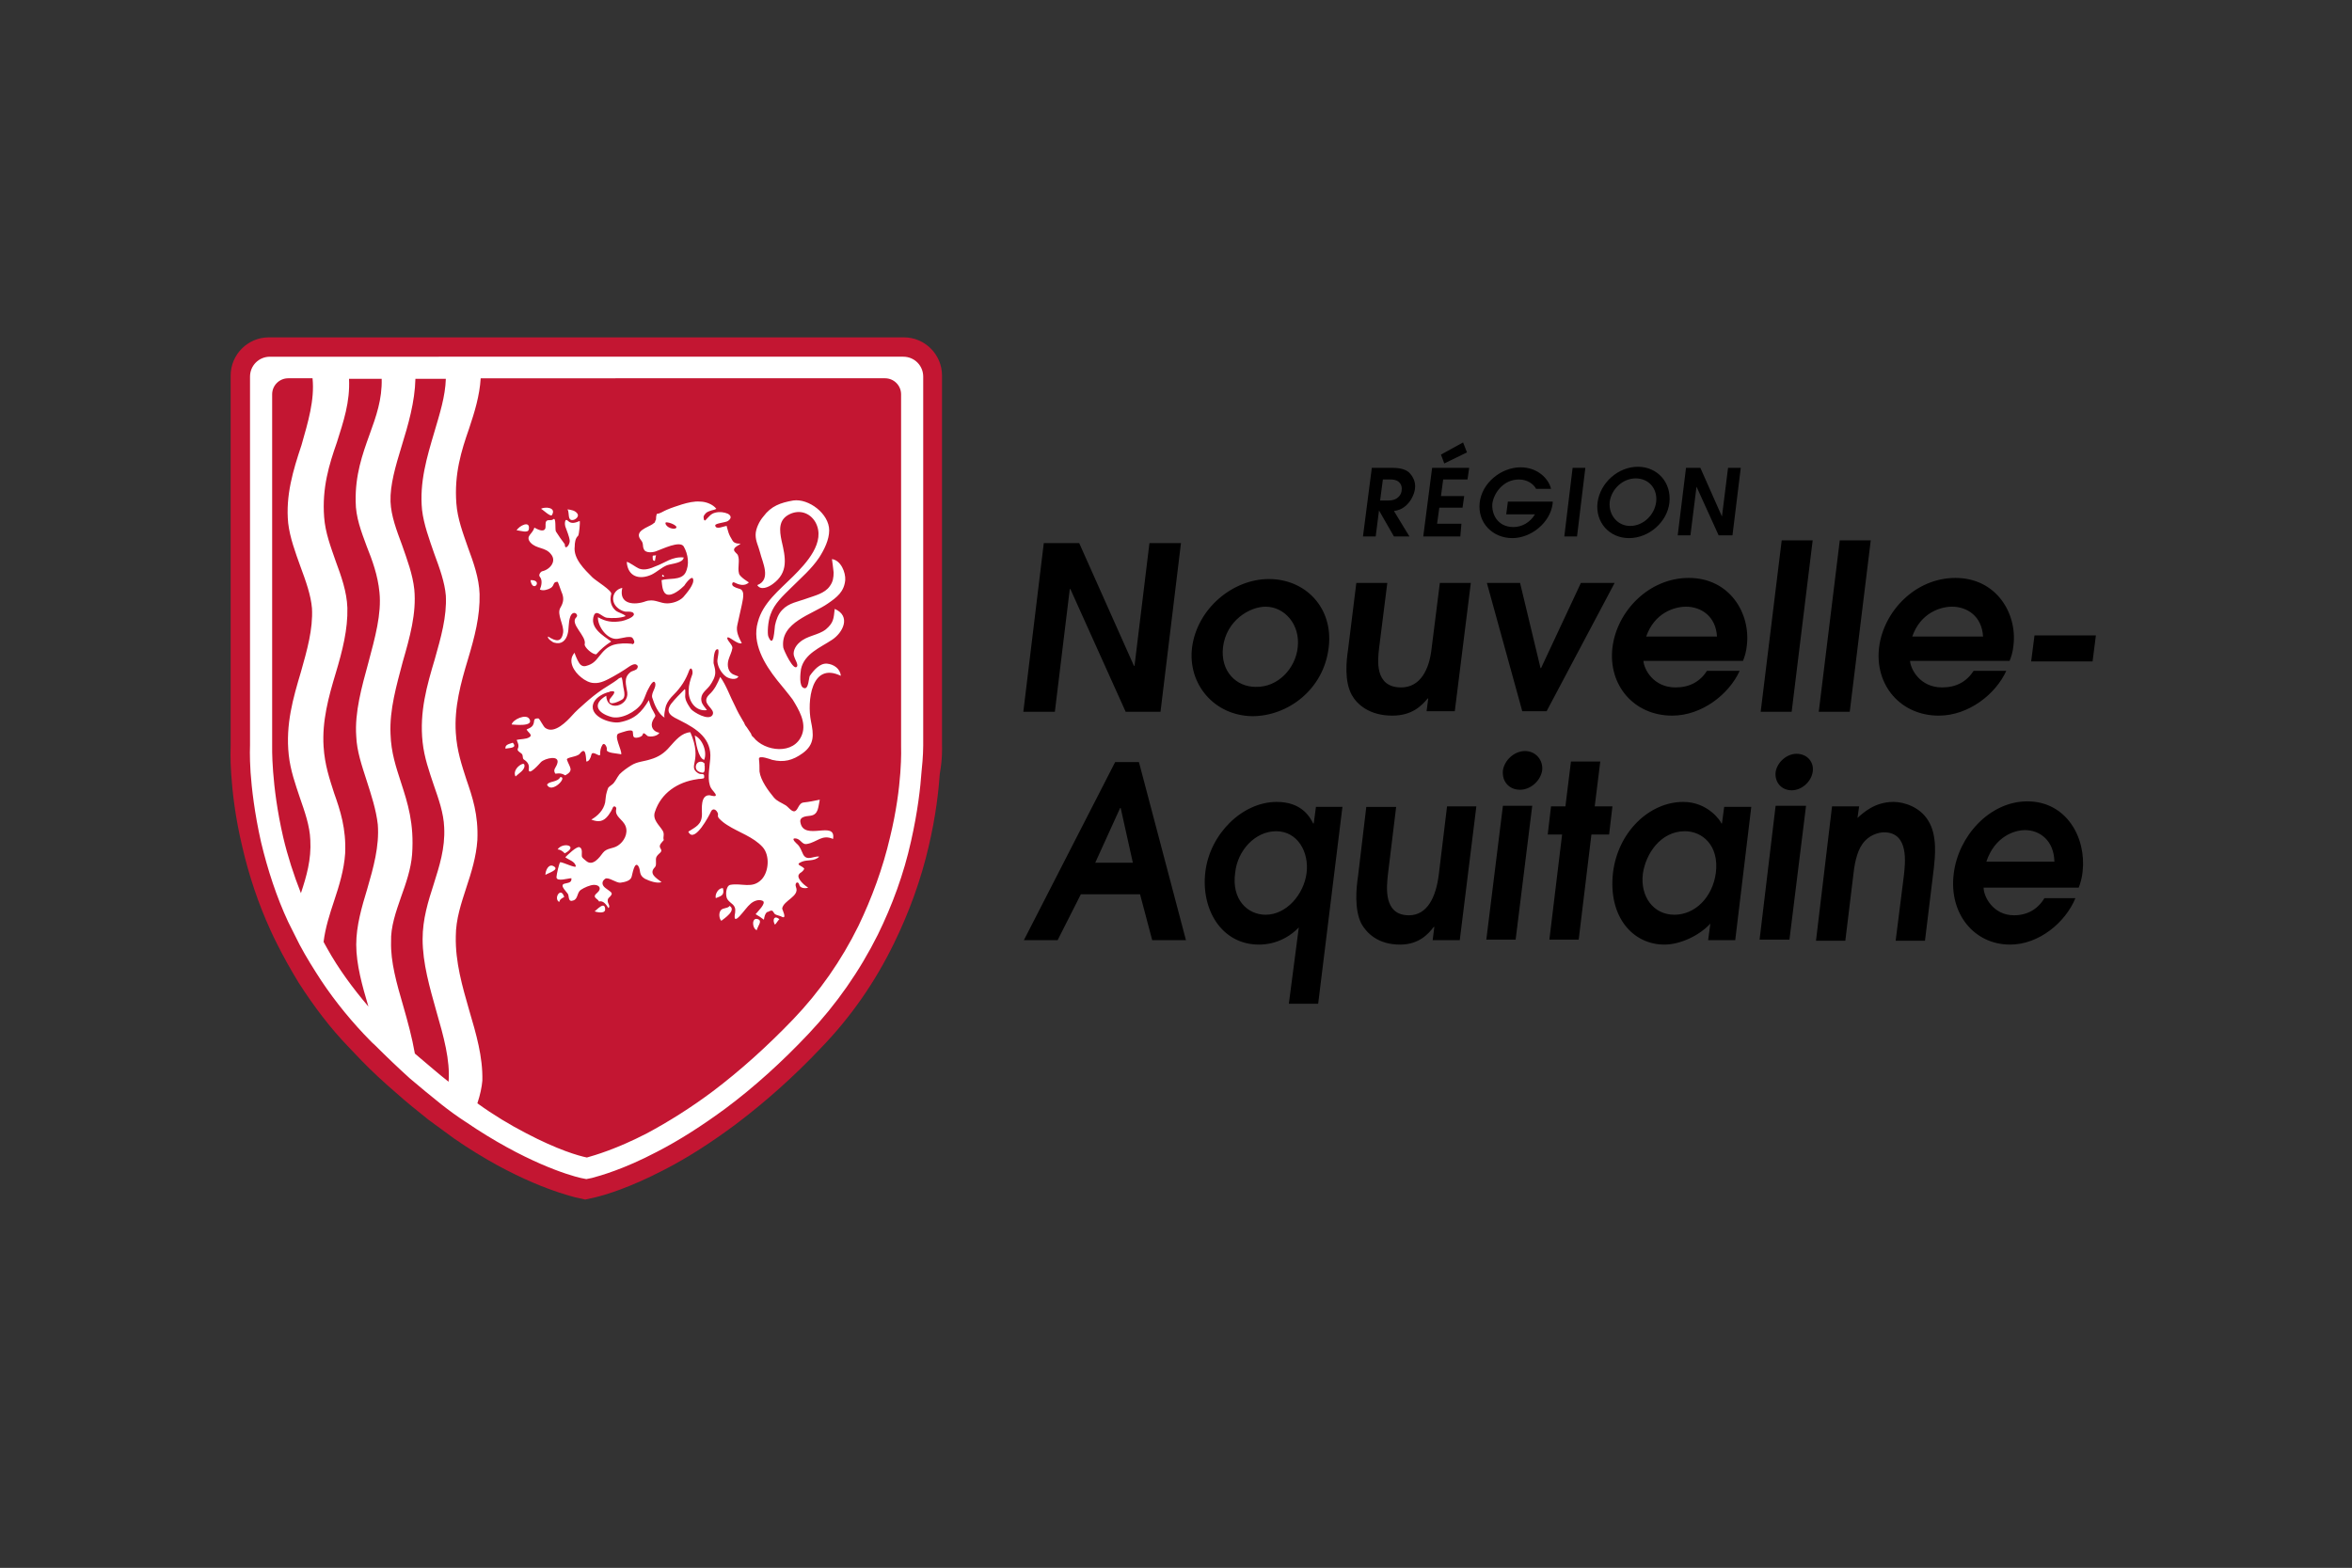
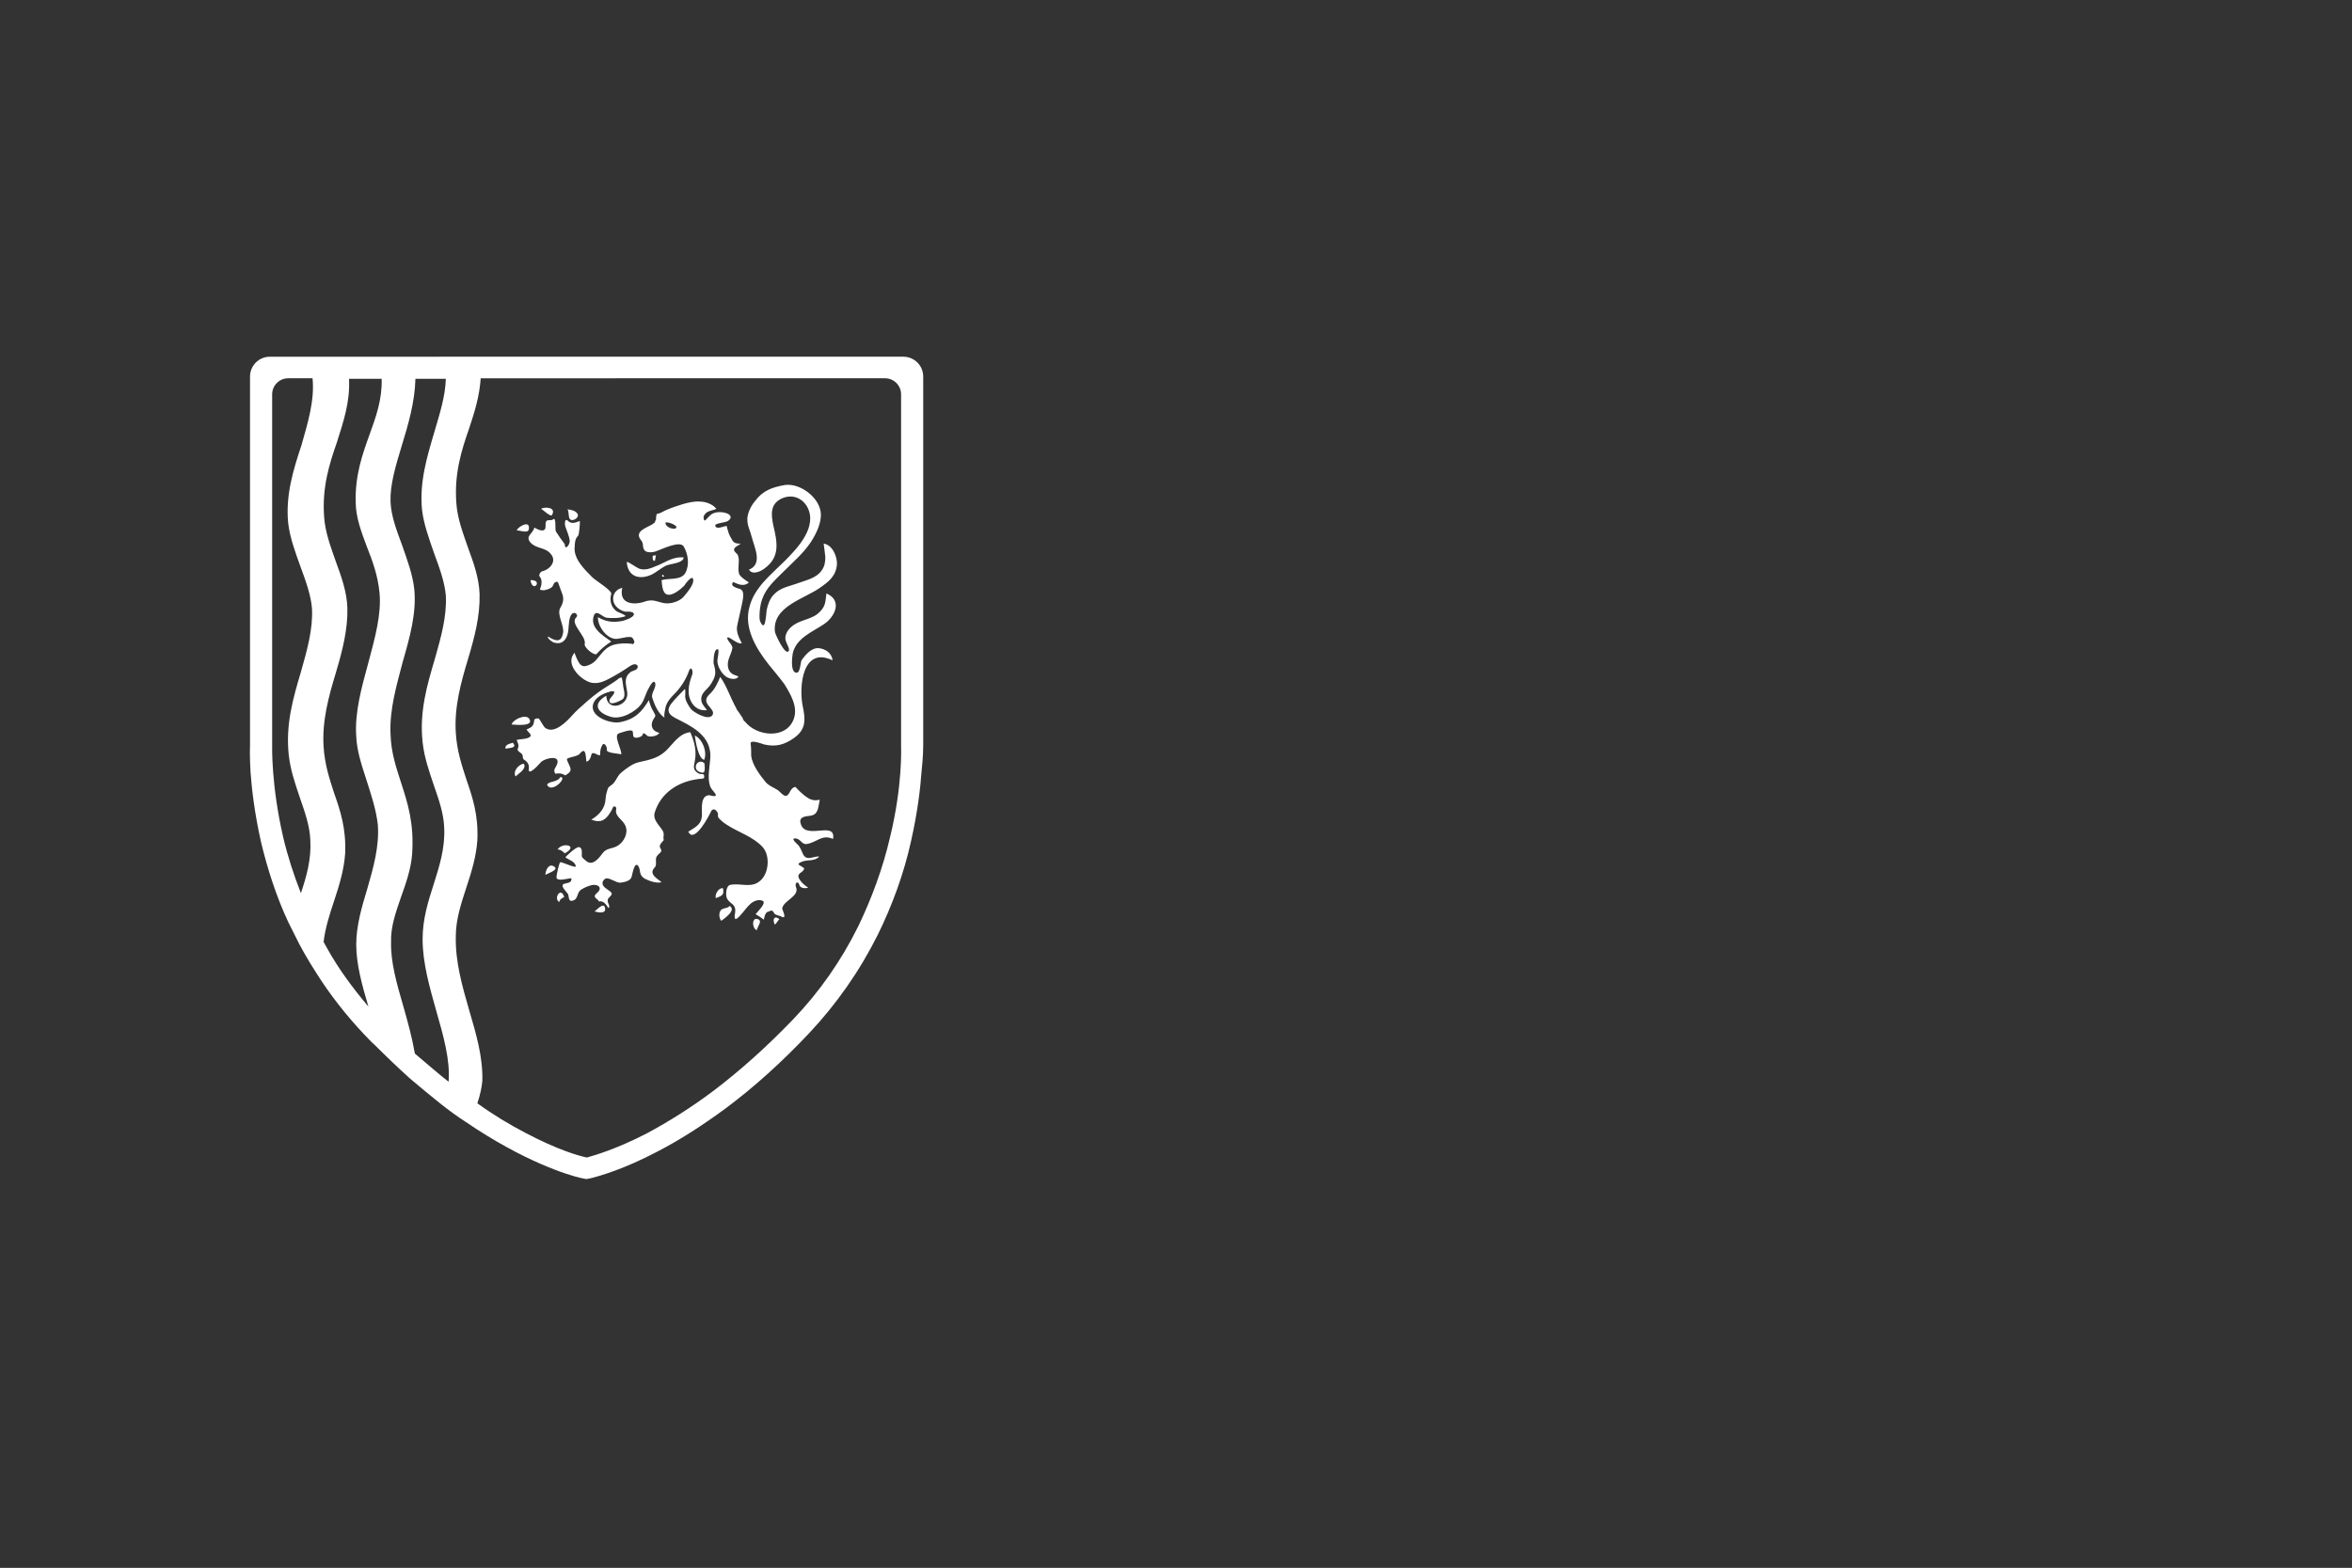
<svg xmlns="http://www.w3.org/2000/svg" version="1.1" id="Logo_Horizontal" x="0px" y="0px" viewBox="0 0 425.2 283.5" style="enable-background:new 0 0 425.2 283.5;" xml:space="preserve">
  <rect x="0" y="0" width="425.2" height="283.5" fill="#333333" stroke="none" />
  <style type="text/css">
	.st0{fill:#C31632;}
	.st1{fill:#FFFFFF;}
</style>
  <g id="BLASON">
-     <path id="FOND_x5F_ROUGE" class="st0" d="M170.3,134.7V67.9c0-3.8-3.1-6.9-6.9-6.9H48.6c-3.8,0-6.9,3.1-6.9,6.9v66.8   c0,0.6-0.1,2.5,0.1,5.3c0.2,3,0.7,7.7,2,13.1c1.2,5.2,2.9,10.3,5.1,15.1c0.4,0.9,0.8,1.7,1.2,2.5c1.2,2.4,2.5,4.7,3.9,7   c2.7,4.2,5.7,8.2,9.1,11.7c0.7,0.7,1.3,1.4,2,2.1c2.1,2.2,4.3,4.2,6.5,6.1c1.9,1.7,3.9,3.3,5.9,4.9c1.5,1.1,3,2.2,4.5,3.3   c11.1,7.7,19.7,10.1,22,10.7l1.8,0.4l1.8-0.4c1.7-0.4,6.2-1.7,12.5-5c4.3-2.2,8.6-5,12.9-8.2c5.3-4,10.5-8.6,15.5-13.9   c5.3-5.5,9.7-11.8,13.1-18.8c2.7-5.5,4.9-11.5,6.3-17.6c1.3-5.5,1.8-10.2,2-13.1C170.4,137.1,170.3,135.3,170.3,134.7z" />
-     <path class="st1" d="M166.9,134.8V68.1c0-2-1.6-3.6-3.6-3.6H48.8c-2,0-3.6,1.6-3.6,3.6l0,66.6c0,0.1-0.1,1.9,0.1,5   c0.2,2.8,0.7,7.3,1.9,12.6c1.2,5,2.8,9.9,4.9,14.4c0.4,0.8,0.8,1.6,1.2,2.4c1.1,2.3,2.4,4.5,3.8,6.7c2.5,4,5.5,7.8,8.7,11.2   c0.7,0.7,1.3,1.4,2,2c2.1,2.1,4.2,4.1,6.3,6c1.9,1.6,3.8,3.2,5.7,4.7c1.4,1.1,2.9,2.2,4.3,3.1c10.7,7.3,18.7,9.7,20.9,10.2l1,0.2   l1-0.2c1.5-0.4,5.8-1.6,11.7-4.7c4.1-2.1,8.3-4.8,12.5-7.9c5.1-3.8,10.2-8.4,15-13.5c5-5.3,9.2-11.3,12.5-17.9   c2.6-5.3,4.7-11,6-16.9c1.2-5.3,1.7-9.7,1.9-12.6C166.9,136.8,166.9,135,166.9,134.8z M68.6,107.1L68.6,107.1   c0.4,3.9-0.8,8.2-2,12.7c-1.2,4.4-2.5,9-2.2,13.3c0.1,2.7,1,5.3,1.9,8.1c0.8,2.5,1.7,5.2,2,7.9c0.3,3.9-0.8,7.8-1.9,11.6   c-1,3.3-2,6.7-2,10.1c0,3.6,1.1,7.5,2.2,11.2c-2.8-3.3-5.4-6.8-7.5-10.6c-0.2-0.3-0.3-0.6-0.5-0.9l-0.1-0.2c0.3-2.5,1.1-5,1.9-7.4   c0.9-2.7,1.8-5.6,2-8.6c0.2-4.5-0.9-7.8-2-10.9c-0.8-2.5-1.7-5.1-1.9-8.4c-0.3-4.6,0.9-9,2.2-13.3c1.2-4,2.2-7.9,2.1-11.8   c-0.1-2.9-1.1-5.7-2.1-8.4c-0.9-2.6-1.9-5.2-2.1-8c-0.4-5.3,0.9-9.5,2.3-13.5c1.2-3.8,2.4-7.3,2.2-11.5H69c0.1,3.7-1,6.8-2.2,10.1   c-1.3,3.6-2.6,7.3-2.5,12.1c0,2.8,1,5.4,2,8.1C67.3,101.3,68.3,104,68.6,107.1z M52.1,94.6L52.1,94.6c0.3,2.6,1.3,5.3,2.2,7.8   c1,2.7,1.9,5.2,2.1,7.6c0.2,3.8-0.9,7.6-2,11.5c-1.4,4.7-2.8,9.5-2.2,15c0.3,2.8,1.2,5.3,2,7.7c0.9,2.6,1.8,5.1,1.9,7.7   c0.2,3.5-0.7,6.6-1.7,9.6c-1.3-3.3-2.4-6.7-3.2-10.1c-2.2-9.5-2-16.6-2-16.6V71.3c0-1.6,1.3-2.9,2.9-2.9h4.4c0,0,0,0,0,0   c0.4,3.9-0.8,7.9-2,12.1C53,85,51.6,89.6,52.1,94.6z M72.5,162.2c0.9-2.5,1.8-5.1,2-7.7c0.4-5.6-0.8-9.3-2-13   c-0.9-2.8-1.8-5.4-1.9-8.8c-0.2-4.4,1.1-8.8,2.2-13c1.3-4.5,2.5-8.8,2.1-13.1c-0.3-2.8-1.3-5.4-2.2-8c-1-2.7-2-5.3-2.1-7.9   c-0.1-3,0.9-6.4,2-10c1.2-3.9,2.4-8,2.5-12.2h5.5c-0.1,3.2-1.1,6.3-2.1,9.7c-1.3,4.4-2.7,9-2.2,14c0.3,2.6,1.3,5.3,2.2,7.9   c1,2.7,1.9,5.2,2.1,7.6c0.2,3.8-0.9,7.6-2,11.5c-1.4,4.7-2.8,9.5-2.2,15c0.3,2.8,1.2,5.3,2,7.7c0.9,2.6,1.8,5.1,1.9,7.7   c0.2,3.8-0.9,7.1-1.9,10.3c-1,3.1-2,6.3-2,9.9c0,4.4,1.3,8.8,2.5,13.1c1.3,4.5,2.5,8.8,2.2,12.7c-1.8-1.4-3.6-3-5.4-4.5l-0.7-0.6   c-0.5-2.9-1.3-5.8-2.1-8.6c-1.2-4.1-2.3-8-2.2-11.6C70.6,167.6,71.6,164.8,72.5,162.2z M84.8,182.6c-1.2-4.2-2.5-8.6-2.4-13.3   c0-3.1,1-6,1.9-8.8c0.9-2.7,1.8-5.6,2-8.6c0.2-4.6-0.9-7.8-2-11c-0.8-2.5-1.7-5.1-1.9-8.4c-0.3-4.6,0.9-9,2.2-13.3   c1.2-4,2.2-7.8,2.1-11.8c-0.1-2.9-1.1-5.7-2.1-8.4c-0.9-2.6-1.9-5.2-2.1-8c-0.4-5.3,0.9-9.5,2.3-13.5c1-3,1.9-5.9,2.1-9.1H160   c1.6,0,2.9,1.3,2.9,2.9l0,63.6c0,0.3,0.3,7.1-2,16.5c-1.3,5.6-3.3,11-5.7,16c-3.1,6.3-7.1,12-11.8,16.9c-4.7,4.9-9.6,9.3-14.5,13   c-4,3-8,5.5-11.9,7.6c-5.6,2.9-9.5,4-10.9,4.4c-1.5-0.3-5.3-1.4-11-4.4c-2.9-1.5-5.9-3.3-8.8-5.4c0.5-1.5,0.8-2.9,0.9-4.1   C87.3,191.1,86.1,187,84.8,182.6z M148.2,144.6C148.2,144.6,148.2,144.6,148.2,144.6c-0.3,1.3-0.2,2.7-1.7,2.9   c-0.9,0.1-2,0.2-1.8,1.2c0.6,3.5,6.5-0.5,5.9,3c-2-0.9-2.9,0.6-4.7,0.9c-1,0.2-1.1-1-2.2-1c-0.8,0,0.5,1.1,0.5,1.1   c0.5,0.5,0.7,1.2,1,1.8c0.7,1.3,2,0.2,2.9,0.4c-0.9,0.9-2.1,0.5-3.1,0.9c-1.5,0.6,0.1,0.7,0.4,1.3c-0.2,0.4-0.5,0.6-0.8,0.8   c0,0,0,0,0,0c-0.3,0.3-0.4,0.6,0,1.2c0.4,0.6,0.9,1,1.5,1.4c-0.5,0.2-1.5,0.1-1.6-0.5c-0.2-0.8-0.9-0.4-0.6,0.4   c0.7,1.7-2.3,2.4-2.5,3.9c0,0.1,0.9,1.9,0,1.5c-0.3-0.2-1-0.3-1.3-0.5c-0.4-0.4-0.3-0.9-1.1-0.5c-0.1,0-0.1,0.1-0.2,0.1   c0,0,0,0-0.1,0c-0.4,0.3-0.5,0.8-0.6,1.4c-0.5-0.4-1-0.7-1.5-1c0.3-0.4,2-2,1.3-2.4c-0.8-0.4-1.8,0.1-2.3,0.6   c-0.8,0.6-3.3,4.6-2.7,1.5c0.2-1.5-0.8-1.5-1.4-2.4c-0.4-0.6-0.3-2.4,0.5-2.6c2.1-0.4,4,0.8,5.7-1c1.3-1.4,1.5-4.3,0.2-5.8   c-1.7-1.9-4.4-2.7-6.4-4c-0.5-0.3-1-0.7-1.4-1.1c-0.6-0.6-0.1-0.7-0.4-1.2c-0.3-0.6-0.9-0.8-1.2-0.1c-0.2,0.5-2.9,5.7-4,3.7   c0,0,0-0.1-0.1-0.1c1.4-0.9,2.5-1.3,2.5-3.2c0-0.9-0.3-3.5,1.4-3.4c0.1,0,1.5,0.5,1-0.3c-0.4-0.6-0.8-0.8-1-1.6   c-0.4-1.3,0-3.4,0.1-4.7c0.3-3.6-2.4-5.4-5.4-6.9c-1.4-0.7-2.9-1.3-1.7-3c0.7-0.9,1.7-1.9,2.5-2.7c0.2,0.1,0,1.4,0.1,1.6   c0.1,0.7,0.6,1.4,1,2c0.5,0.6,3.2,2.2,3.9,1.1c0.7-1.2-2.3-2-0.6-3.7c1-0.9,1.5-2,2-3.2c1.1,1.5,1.8,3.6,2.7,5.3   c0.4,0.9,0.9,1.8,1.5,2.8c0.1,0.1,0.2,0.3,0.2,0.4c0.1,0.2,0.2,0.4,0.4,0.6c0.3,0.4,0.5,0.8,0.8,1.2c0,0,0,0,0,0.1c0,0,0,0,0,0   c0.1,0.2,0.2,0.4,0.4,0.5c2,2.6,7.4,3.3,8.8-0.5c0.8-2.2-0.6-4.5-1.7-6.3c-0.5-0.7-2.3-2.9-2.8-3.5c-2.3-2.9-4.6-6.7-3.5-10.5   c0.9-3.5,3.9-5.8,6.4-8.3c2.3-2.3,6-6.2,4-9.8c-1-1.7-2.9-2.3-4.7-1.4c-2,1-1.8,2.9-1.4,4.8c0.7,3,1.3,5.7-1.6,7.8   c-0.8,0.6-2.2,1.2-2.8,0.2c2.6-1,0.9-4.2,0.5-5.9c-0.3-1.2-0.8-2-0.8-3.2c0-1.1,0.7-2.5,1.4-3.3c1.4-1.9,3.1-2.5,5.4-2.9   c2.8-0.4,6.5,2.4,6.5,5.4c0,1.7-0.9,3.5-1.8,4.9c-1.4,2.1-3.3,3.7-5.1,5.5c-1.4,1.4-3,2.8-3.7,4.8c-0.5,1.3-0.6,3.5-0.4,4   c1,2.4,1.1-1.5,1.2-2c0.2-1,0.6-2.1,1.3-2.8c1.2-1.3,2.9-1.5,4.5-2.1c1.4-0.5,3.2-0.9,4.1-2.2c0.6-0.8,0.7-1.6,0.7-2.5   c0-0.2-0.3-2.4-0.3-2.4c1.6,0.2,2.5,2.4,2.4,3.8c-0.2,2.1-1.5,3.1-3.1,4.2c-2.8,2-8.7,3.4-8.1,8c0.1,0.5,1.9,4.4,2.5,3.4   c0.2-0.4-0.4-1.3-0.5-1.7c-0.4-0.9,0.2-2,0.9-2.6c1.4-1.3,3.4-1.3,4.8-2.4c1.4-1.2,1.4-1.9,1.6-3.7c3,1.3,1.5,4.3-0.5,5.6   c-2.1,1.4-5,2.5-5.6,5.3c-0.1,0.7-0.4,3.1,0.5,3.4c0.9,0.4,0.9-1.9,1.1-2.2c0.7-1,1.8-2.3,3.1-2.2c1.2,0.1,2.4,0.9,2.5,2.2   c-5.4-2.6-6.1,4.7-5.4,8.2c0.5,2.4,0.7,4.2-1.5,5.8c-1.8,1.3-3.4,1.7-5.5,1.2c-0.3-0.1-2.4-0.9-2.4-0.2c0.1,0.8,0.1,1.6,0.1,2.3   c0.2,1.6,1.6,3.5,2.6,4.7c0.6,0.7,1.3,0.9,2.1,1.4c0.4,0.2,1.1,1.2,1.6,1.1c0.7-0.1,0.7-1.5,1.7-1.6   C146.3,145,147.2,144.8,148.2,144.6z M110,164.2C110,164.2,110,164.2,110,164.2c-0.4-0.6-0.9-1.4-1.7-1.2c-0.3-0.6-1.4-0.7-0.3-1.6   c0.8-0.7,0.4-1.4-0.6-1.4c-0.7,0-1.8,0.5-2.4,0.9c-0.7,0.5-0.5,1.6-1.3,1.9c-1,0.4-0.8-0.6-1-1.1c-0.2-0.4-1.6-1.6-0.7-1.9   c0.6-0.2,1.4-0.1,1.3-1c-0.6,0-2.7,0.7-2.7-0.2c0-0.4,0.5-2.7,0.7-2.7c0.5,0,2.9,1.2,2.8,0.7c-0.2-0.9-1.3-1.1-1.9-1.6   c0.3-0.3,2.1-2.1,2.6-1.8c0.6,0.3,0.3,1.2,0.4,1.7c0.1,0.3,0.6,0.6,0.8,0.8c1.2,1,2.4-0.7,3-1.5c0.7-0.9,1.8-0.7,2.7-1.3   c1.1-0.7,1.9-2.2,1.4-3.5c-0.5-1.3-2-1.7-1.7-3.1c0.1-0.4-0.4-0.7-0.6-0.3c-0.2,0.5-0.5,1-0.8,1.4c-0.9,1.2-1.8,1.3-3.1,0.8   c1.2-0.7,2.2-1.7,2.5-3.1c0.1-0.6,0.1-1.3,0.3-1.9c0.3-0.9,0.1-0.7,0.9-1.3c0.6-0.4,0.9-1.3,1.4-1.9c0.6-0.6,1.3-1.1,2.1-1.6   c1.1-0.7,2.3-0.7,3.5-1.1c1.4-0.4,2.5-1.1,3.5-2.3c1-1.1,2.1-2.5,3.7-2.6c2.3,5.3-0.6,6.1,1.4,7.4c0.6,0.4,1.2-0.2,1.1,0.8   c0,0.3-1.1,0.2-1.3,0.3c-3.5,0.5-6.5,2.5-7.6,5.9c-0.5,1.4,0.8,2.4,1.4,3.4c0.4,0.7,0,1.1,0.2,1.7c-0.3,0.4-1,0.9-0.6,1.5   c0.5,0.7-0.3,0.8-0.7,1.5c-0.3,0.5,0.1,1.5-0.3,1.9c-1.2,1.2,0.3,2,1.2,2.7c-0.8,0.3-2.2-0.2-3-0.6c-1.2-0.7-0.7-1.5-1.2-2.3   c-0.7-1-1.1,1.6-1.2,1.9c-0.2,0.8-1.3,1-2,1.1c-0.8,0.1-2.2-1.1-2.8-0.7c-0.7,0.5-0.6,1.2,0.1,1.7c1,0.8,1.6,0.8,0.5,1.8   C109.5,163.2,110.5,163.7,110,164.2z M112.3,136.4C112.2,136.3,112.2,136.3,112.3,136.4c-0.7-0.2-2.8-0.2-2.6-0.9   c0.1-0.3-0.4-1.4-0.8-0.8c-0.3,0.5-0.4,1-0.4,1.6c0.1,0.9-1.4-0.8-1.6,0.2c-0.1,0.5-0.4,1.2-0.9,1.2c-0.1-1-0.1-2.8-1.2-1.4   c-0.5,0.6-2.5,0.6-2.3,1.1c0.5,1.4,1.3,1.9-0.3,2.8c-0.7-0.4-1-0.4-1.8-0.3c-0.5-0.7,0.1-1.1,0.3-1.7c0.7-1.8-2.2-1.1-2.9-0.4   c-0.1,0.1-2.4,2.8-2.2,1.2c0.1-0.7-0.2-1.2-0.8-1.6c-0.4-0.2-0.2-0.6-0.4-1c-0.2-0.3-1-0.6-0.8-1c0.3-0.6,0-1.1-0.2-1.6   c0.7-0.2,1.7-0.1,2.3-0.5c0.7-0.4-0.3-0.9-0.5-1.4c0.4-0.2,0.8-0.3,1.1-0.7c0.5-0.8-0.1-1.3,1-1.3c0.3,0,0.9,1.6,1.4,1.8   c1.6,1,3.8-1.3,4.7-2.3c0.7-0.8,1.5-1.5,2.3-2.2c1-0.9,2.1-1.8,3.3-2.6c0.9-0.6,1.8-1.1,2.6-1.7c0.2-0.2,0.5-0.4,0.8-0.4   c0.2,0.7,0.2,1.5,0.4,2.3c0.1,0.5,0.2,1.2-0.2,1.6c-0.4,0.3-2.7,1.5-2.4,0.1c0-0.2,1.7-1.7,0.3-1.5c-0.1,0-0.2,0-0.3,0.1   c0,0,0,0,0,0c-1,0.2-2.3,0.9-2.8,1.8c-1.3,2.5,2.8,4,4.6,3.7c2.7-0.5,4-1.8,5.3-4c0.2,0.7,0.4,1.4,0.8,2c0.6,1.1,0.4,0.7-0.1,1.7   c-0.5,1.1,0.1,2,1.2,2.2c-0.3,0.6-1.5,0.8-2.1,0.6c-0.1,0-0.8-0.9-0.9-0.3c-0.1,0.4-0.8,0.6-1.2,0.6c-0.7,0-0.5-0.6-0.6-1.1   c-0.2-0.6-2.1,0.2-2.5,0.3C110.8,132.9,112.5,135.7,112.3,136.4z M105.7,116.5c0.4-1.5-2.8-3.7-1.5-4.9c0.5-0.5-0.6-1.4-1.1-0.1   c-0.4,1.1-0.2,2.2-0.5,3.2c-0.3,1.1-1.1,1.9-2.4,1.5c-0.2,0-1.4-0.8-1.1-1.1c1.4,0.9,2.4,1.1,2.7-0.7c0.2-1.4-1.2-3.3-0.5-4.5   c0.6-1,0.7-1.8,0.2-2.9c-0.1-0.2-0.6-1.8-0.7-1.8c-0.9,0-0.5,0.6-1.2,1.1c-0.5,0.3-1.4,0.6-2,0.3c0.3-0.7,0.5-1.7,0-2.3   c-0.3-0.3,0.1-0.9,0.4-1c1.4-0.3,2.7-1.8,1.6-3.1c-1-1.3-2.6-0.9-3.7-2.1c-1-1.2,0.4-1.5,0.7-2.7c0.4,0.2,1.7,1,2,0.1   c0.1-0.4-0.1-1,0.2-1.3c0.3-0.3,0.9,0,1.2-0.3c0.6-0.5,0.3,1.9,0.5,2.2c0.5,0.8,1,1.5,1.6,2.3c0,1.2,0.9,0.2,0.9-0.6   c-0.1-0.9-0.5-1.7-0.8-2.6c-0.1-0.2-0.2-1.7,0.5-1c0.6,0.6,1.4,0.3,2.1,0c0.1,0.2-0.1,2.5-0.3,2.7c-0.5,0.4-0.6,1.3-0.6,1.9   c-0.3,2.2,1.8,4.2,3.2,5.6c0.6,0.6,3.6,2.4,3.4,3c-0.3,1.1-0.1,2.2,0.8,3c0.5,0.4,1.5,0.6,1.8,1c-1,0.4-2.4,0.4-3.4,0.3   c-0.8-0.1-1.8-1.5-2.3-0.5c-0.9,2.3,1.6,3.7,3.1,4.8c-1.1,0.7-1.9,1.4-2.7,2.3C107.1,118.4,105.6,117,105.7,116.5z M127.3,137.4   c-1.1-0.3-1.5-3.2-1.7-4.4C127,133.6,127.9,136,127.3,137.4z M130.3,164.6c0.4-0.5,1.3-0.3,1.6-0.8c1.3,0.8-1,2.3-1.5,2.7   C130,166.1,129.9,165.1,130.3,164.6z M92.5,131c0.2-0.9,2.6-2,3.2-1C96.6,131.5,92.8,131,92.5,131z M102.6,92.1   c0.7,0.1,1.4,0.2,1.8,0.8c0.3,0.5-0.3,1-0.7,1.1C102.5,94.3,103,92.7,102.6,92.1z M93.2,140.4C93.2,140.4,93.1,140.3,93.2,140.4   c-0.7-1.3,1.5-2.8,1.6-2.1C95,139.2,93.7,139.9,93.2,140.4z M100.8,153.6c0.9-1.4,3.9-0.7,1.3,0.7   C101.7,153.9,101.3,153.6,100.8,153.6z M98.9,141.9c0.3-0.7,1.9-0.4,2.4-1.4C102.7,140.5,99.7,143.6,98.9,141.9z M93.4,95.9   c0.4-0.8,2.5-1.9,2.2-0.2C95.5,96.5,94,95.9,93.4,95.9z M136.8,168.2c-0.9-0.4-0.9-2.4,0.2-2C137.9,166.5,137,167.4,136.8,168.2z    M97.8,92c0.7-0.4,2.8-0.3,2,1.1C99.6,93.6,98.1,92.1,97.8,92z M129.4,162.4C129.4,162.4,129.3,162.3,129.4,162.4   c-0.2-0.7,0.5-1.9,1.3-1.8C131,161.9,130.4,162,129.4,162.4z M107.5,164.8c0.4-0.3,1.9-2,1.9-0.3   C109.3,165.3,107.8,164.9,107.5,164.8z M100.2,156.7c0.9,0.6-1.2,1.2-1.6,1.5C98.6,157.4,99.2,156,100.2,156.7z M102,162.2   c-0.4,0.2-0.8,0.4-0.9,0.9C100,162.5,101.4,160.2,102,162.2z M95.9,104.9C98.3,104.8,96.3,107.4,95.9,104.9L95.9,104.9z    M92.7,134.3c1,1.1-1,0.9-1.3,1.1C91.2,134.6,92.2,134.5,92.7,134.3z M140.1,167.2c-0.5-0.8-0.2-1.8,0.8-1   C140.6,166.5,140.4,166.9,140.1,167.2z M118.4,101.4c-0.5,0.1-0.4-0.6-0.4-0.9c0,0.2,0,0,0,0c0.2-0.1,0.2,0,0.6-0.1   C118.5,100.7,118.5,101,118.4,101.4z M119.8,103.9c0.1,0.1,0.2,0.2,0.3,0.3c-0.1,0.1-0.3,0.1-0.4,0   C119.7,104,119.7,104,119.8,103.9z M123.6,100.8c-0.1,1-2.1,1.1-3,1.4c-1,0.4-1.8,1.2-2.8,1.7c-2.2,1-4.3,0.4-4.5-2.3   c0.4,0,1.7,1,2.2,1.2c1,0.4,2.1,0,3-0.4C120.2,101.8,121.5,100.6,123.6,100.8 M133.6,103.7c-0.3-1.1,0.2-2.3-0.2-3.3   c-0.1-0.3-0.7-0.6-0.7-1c0-0.5,0.9-0.8,1.2-1.1c-0.3,0-0.6,0-0.9-0.1c-0.3-0.1-0.5-0.3-0.6-0.5c-0.1-0.2-0.3-0.5-0.4-0.7   c-0.1-0.2-0.2-0.4-0.3-0.7c0-0.1-0.4-1.2-0.3-1.2c-0.5,0-2,0.8-2.1-0.1c0-0.4,1.9-0.5,2.3-0.8c0.6-0.4,0.7-0.9,0-1.3   c-0.7-0.3-1.5-0.4-2.3-0.2c-0.8,0.2-1.1,0.7-1.7,1.3c0,0-0.1,0.1-0.1,0.1c-0.3,0.1-0.3-0.5-0.3-0.7c0.1-0.3,0.3-0.5,0.5-0.7   c0.3-0.2,0.6-0.3,0.9-0.4c0.3-0.1,0.6-0.1,0.9-0.3c-0.6-0.8-1.9-1.3-2.9-1.3c-1.1-0.1-2.3,0.2-3.3,0.5c-0.9,0.3-1.9,0.6-2.8,1   c-0.5,0.2-1.2,0.7-1.7,0.7c-0.1,0-0.2,0.5-0.2,0.9c0,0.1,0,0.2-0.1,0.3c0,0.1-0.1,0.2-0.1,0.3c0,0.1-0.1,0.1-0.2,0.2   c0,0-0.1,0-0.1,0.1c-1,0.7-3.6,1.3-2.2,3c0.5,0.6,0.2,1,0.5,1.6c0.3,0.8,1.8,0.6,2.4,0.3c0.9-0.3,4.1-1.9,4.8-0.8   c0.8,1.4,1.1,3.3,0.3,4.8c-0.8,1.4-3.1,0.9-4.3,1.3c0.1,0.8,0.1,2.3,1,2.6c1,0.3,2.5-1,3.1-1.6c0.1-0.2,1.4-2,1.6-1.2   c0.3,0.9-1.2,2.6-1.8,3.3c-0.7,0.7-1.9,1.1-2.9,1.1c-1.2,0-2.1-0.7-3.3-0.5c0,0-0.1,0-0.1,0c-0.1,0-0.3,0.1-0.4,0.1   c-2.1,0.8-5,0.6-4.3-2.4c-1.5,0.3-2.1,1.9-1.3,3.1c0.4,0.6,1.2,1.1,1.9,1.2c0,0,0.1,0,0.1,0c0.1,0,0.1,0,0.2,0c0,0,0.1,0,0.2,0   c0,0,0,0,0.1,0c0.4,0,0.9,0.1,0.9,0.5c-0.1,0.6-1.7,1.1-2.2,1.2c-1.7,0.3-2.9,0.1-4.3-0.7c-0.1,1.6,1.7,4.2,3.6,3.9   c0.5-0.1,1-0.2,1.6-0.3c0.3,0,0.7-0.1,1,0.1c0.2,0.2,0.6,0.9,0.2,1.1c-0.1,0.1-0.2,0.1-0.3,0c-1.1-0.1-2.2-0.1-3.3,0.2   c-1.2,0.4-1.8,1.1-2.6,2.1c-0.7,0.9-1.2,1.4-2.3,1.7c-0.6,0.2-1.1-0.1-1.4-0.7c-0.1-0.1-0.8-1.6-0.7-1.7c-1.4,1.5-0.1,3.5,1.2,4.5   c0.6,0.5,1.5,1,2.3,1c1.2,0.1,2.4-0.6,3.5-1.2c0.7-0.4,1.4-0.8,2-1.2c0.5-0.3,1.3-1,1.9-1c0.2,0,0.5,0.2,0.5,0.4   c0,0.2-0.1,0.4-0.2,0.5c-0.4,0.3-0.9,0.3-1.2,0.6c-1.2,1-0.7,2.2-0.5,3.6c0.3,2.5-3.7,3.6-3.8,0.6c-2.6,1.5-1.6,3.1,0.8,3.8   c1.8,0.6,4.6-0.9,5.6-2.4c0.4-0.6,0.6-1.3,0.9-2c0.1-0.2,1.1-2.5,1.5-1.8c0.4,0.8-0.7,1.8-0.5,2.7c0.4,1.3,1.1,3,2.3,3.7   c-0.3-0.1,0.1-1.9,0.2-2.2c0.3-0.8,0.8-1.4,1.4-2c1.3-1.3,2.2-2.7,2.8-4.4c0.4-0.9,0.8,0.3,0.5,0.9c-0.3,0.8-0.6,1.8-0.6,2.7   c-0.1,1.9,1.2,3.9,3.3,3.6c-0.4-0.6-0.9-1-1-1.7c-0.2-1.3,0.8-1.8,1.5-2.7c0.5-0.7,1.1-1.7,1-2.6c0-0.5-0.2-1-0.3-1.5   c0-0.4,0-2.7,0.8-2.5c0,0,0,0,0,0c0.3,0.3-0.2,1.9-0.1,2.3c0.1,0.9,0.7,2,1.5,2.6c0.5,0.4,1.9,0.8,2.3,0c-0.3-0.1-0.6-0.2-0.8-0.3   c-1.1-0.4-1.3-1.7-1-2.7c0.2-0.7,0.6-1.4,0.7-2.1c0.1-0.6-1.1-1.5-0.9-1.9c0.2-0.4,1.8,1.3,2.6,1c-0.5-1-1.1-2.1-0.8-3.3   c0.3-1.2,0.5-2.4,0.8-3.6c0.1-0.7,0.7-2.5-0.3-2.9c-0.3-0.1-1.2-0.3-1.4-0.7c-0.1-0.2,0-0.6,0.3-0.5c0.8,0.4,1.9,0.8,2.7,0   C135.5,105.4,133.7,104.3,133.6,103.7z M122.2,95.5c-0.4,0.3-1.8-0.1-1.9-0.9C120.2,94.1,122.8,95,122.2,95.5z M127.4,138.5   c0,0.2,0,0.3,0,0.6l0,0c0,0.3-0.1,0.7-0.5,0.6c-0.7-0.1-1.2-0.5-1.1-1.2c0.1-0.7,0.9-1,1.4-0.6c0,0,0.1,0.1,0.2,0.2c0,0,0,0,0,0   C127.3,138.3,127.4,138.5,127.4,138.5z" />
+     <path class="st1" d="M166.9,134.8V68.1c0-2-1.6-3.6-3.6-3.6H48.8c-2,0-3.6,1.6-3.6,3.6l0,66.6c0,0.1-0.1,1.9,0.1,5   c0.2,2.8,0.7,7.3,1.9,12.6c1.2,5,2.8,9.9,4.9,14.4c0.4,0.8,0.8,1.6,1.2,2.4c1.1,2.3,2.4,4.5,3.8,6.7c2.5,4,5.5,7.8,8.7,11.2   c0.7,0.7,1.3,1.4,2,2c2.1,2.1,4.2,4.1,6.3,6c1.9,1.6,3.8,3.2,5.7,4.7c1.4,1.1,2.9,2.2,4.3,3.1c10.7,7.3,18.7,9.7,20.9,10.2l1,0.2   l1-0.2c1.5-0.4,5.8-1.6,11.7-4.7c4.1-2.1,8.3-4.8,12.5-7.9c5.1-3.8,10.2-8.4,15-13.5c5-5.3,9.2-11.3,12.5-17.9   c2.6-5.3,4.7-11,6-16.9c1.2-5.3,1.7-9.7,1.9-12.6C166.9,136.8,166.9,135,166.9,134.8z M68.6,107.1L68.6,107.1   c0.4,3.9-0.8,8.2-2,12.7c-1.2,4.4-2.5,9-2.2,13.3c0.1,2.7,1,5.3,1.9,8.1c0.8,2.5,1.7,5.2,2,7.9c0.3,3.9-0.8,7.8-1.9,11.6   c-1,3.3-2,6.7-2,10.1c0,3.6,1.1,7.5,2.2,11.2c-2.8-3.3-5.4-6.8-7.5-10.6c-0.2-0.3-0.3-0.6-0.5-0.9l-0.1-0.2c0.3-2.5,1.1-5,1.9-7.4   c0.9-2.7,1.8-5.6,2-8.6c0.2-4.5-0.9-7.8-2-10.9c-0.8-2.5-1.7-5.1-1.9-8.4c-0.3-4.6,0.9-9,2.2-13.3c1.2-4,2.2-7.9,2.1-11.8   c-0.1-2.9-1.1-5.7-2.1-8.4c-0.9-2.6-1.9-5.2-2.1-8c-0.4-5.3,0.9-9.5,2.3-13.5c1.2-3.8,2.4-7.3,2.2-11.5H69c0.1,3.7-1,6.8-2.2,10.1   c-1.3,3.6-2.6,7.3-2.5,12.1c0,2.8,1,5.4,2,8.1C67.3,101.3,68.3,104,68.6,107.1z M52.1,94.6L52.1,94.6c0.3,2.6,1.3,5.3,2.2,7.8   c1,2.7,1.9,5.2,2.1,7.6c0.2,3.8-0.9,7.6-2,11.5c-1.4,4.7-2.8,9.5-2.2,15c0.3,2.8,1.2,5.3,2,7.7c0.9,2.6,1.8,5.1,1.9,7.7   c0.2,3.5-0.7,6.6-1.7,9.6c-1.3-3.3-2.4-6.7-3.2-10.1c-2.2-9.5-2-16.6-2-16.6V71.3c0-1.6,1.3-2.9,2.9-2.9h4.4c0,0,0,0,0,0   c0.4,3.9-0.8,7.9-2,12.1C53,85,51.6,89.6,52.1,94.6z M72.5,162.2c0.9-2.5,1.8-5.1,2-7.7c0.4-5.6-0.8-9.3-2-13   c-0.9-2.8-1.8-5.4-1.9-8.8c-0.2-4.4,1.1-8.8,2.2-13c1.3-4.5,2.5-8.8,2.1-13.1c-0.3-2.8-1.3-5.4-2.2-8c-1-2.7-2-5.3-2.1-7.9   c-0.1-3,0.9-6.4,2-10c1.2-3.9,2.4-8,2.5-12.2h5.5c-0.1,3.2-1.1,6.3-2.1,9.7c-1.3,4.4-2.7,9-2.2,14c0.3,2.6,1.3,5.3,2.2,7.9   c1,2.7,1.9,5.2,2.1,7.6c0.2,3.8-0.9,7.6-2,11.5c-1.4,4.7-2.8,9.5-2.2,15c0.3,2.8,1.2,5.3,2,7.7c0.9,2.6,1.8,5.1,1.9,7.7   c0.2,3.8-0.9,7.1-1.9,10.3c-1,3.1-2,6.3-2,9.9c0,4.4,1.3,8.8,2.5,13.1c1.3,4.5,2.5,8.8,2.2,12.7c-1.8-1.4-3.6-3-5.4-4.5l-0.7-0.6   c-0.5-2.9-1.3-5.8-2.1-8.6c-1.2-4.1-2.3-8-2.2-11.6C70.6,167.6,71.6,164.8,72.5,162.2z M84.8,182.6c-1.2-4.2-2.5-8.6-2.4-13.3   c0-3.1,1-6,1.9-8.8c0.9-2.7,1.8-5.6,2-8.6c0.2-4.6-0.9-7.8-2-11c-0.8-2.5-1.7-5.1-1.9-8.4c-0.3-4.6,0.9-9,2.2-13.3   c1.2-4,2.2-7.8,2.1-11.8c-0.1-2.9-1.1-5.7-2.1-8.4c-0.9-2.6-1.9-5.2-2.1-8c-0.4-5.3,0.9-9.5,2.3-13.5c1-3,1.9-5.9,2.1-9.1H160   c1.6,0,2.9,1.3,2.9,2.9l0,63.6c0,0.3,0.3,7.1-2,16.5c-1.3,5.6-3.3,11-5.7,16c-3.1,6.3-7.1,12-11.8,16.9c-4.7,4.9-9.6,9.3-14.5,13   c-4,3-8,5.5-11.9,7.6c-5.6,2.9-9.5,4-10.9,4.4c-1.5-0.3-5.3-1.4-11-4.4c-2.9-1.5-5.9-3.3-8.8-5.4c0.5-1.5,0.8-2.9,0.9-4.1   C87.3,191.1,86.1,187,84.8,182.6z M148.2,144.6C148.2,144.6,148.2,144.6,148.2,144.6c-0.3,1.3-0.2,2.7-1.7,2.9   c-0.9,0.1-2,0.2-1.8,1.2c0.6,3.5,6.5-0.5,5.9,3c-2-0.9-2.9,0.6-4.7,0.9c-1,0.2-1.1-1-2.2-1c-0.8,0,0.5,1.1,0.5,1.1   c0.5,0.5,0.7,1.2,1,1.8c0.7,1.3,2,0.2,2.9,0.4c-0.9,0.9-2.1,0.5-3.1,0.9c-1.5,0.6,0.1,0.7,0.4,1.3c-0.2,0.4-0.5,0.6-0.8,0.8   c0,0,0,0,0,0c-0.3,0.3-0.4,0.6,0,1.2c0.4,0.6,0.9,1,1.5,1.4c-0.5,0.2-1.5,0.1-1.6-0.5c-0.2-0.8-0.9-0.4-0.6,0.4   c0.7,1.7-2.3,2.4-2.5,3.9c0,0.1,0.9,1.9,0,1.5c-0.3-0.2-1-0.3-1.3-0.5c-0.4-0.4-0.3-0.9-1.1-0.5c-0.1,0-0.1,0.1-0.2,0.1   c0,0,0,0-0.1,0c-0.4,0.3-0.5,0.8-0.6,1.4c-0.5-0.4-1-0.7-1.5-1c0.3-0.4,2-2,1.3-2.4c-0.8-0.4-1.8,0.1-2.3,0.6   c-0.8,0.6-3.3,4.6-2.7,1.5c0.2-1.5-0.8-1.5-1.4-2.4c-0.4-0.6-0.3-2.4,0.5-2.6c2.1-0.4,4,0.8,5.7-1c1.3-1.4,1.5-4.3,0.2-5.8   c-1.7-1.9-4.4-2.7-6.4-4c-0.5-0.3-1-0.7-1.4-1.1c-0.6-0.6-0.1-0.7-0.4-1.2c-0.3-0.6-0.9-0.8-1.2-0.1c-0.2,0.5-2.9,5.7-4,3.7   c0,0,0-0.1-0.1-0.1c1.4-0.9,2.5-1.3,2.5-3.2c0-0.9-0.3-3.5,1.4-3.4c0.1,0,1.5,0.5,1-0.3c-0.4-0.6-0.8-0.8-1-1.6   c-0.4-1.3,0-3.4,0.1-4.7c0.3-3.6-2.4-5.4-5.4-6.9c-1.4-0.7-2.9-1.3-1.7-3c0.7-0.9,1.7-1.9,2.5-2.7c0.2,0.1,0,1.4,0.1,1.6   c0.1,0.7,0.6,1.4,1,2c0.5,0.6,3.2,2.2,3.9,1.1c0.7-1.2-2.3-2-0.6-3.7c1-0.9,1.5-2,2-3.2c1.1,1.5,1.8,3.6,2.7,5.3   c0.1,0.1,0.2,0.3,0.2,0.4c0.1,0.2,0.2,0.4,0.4,0.6c0.3,0.4,0.5,0.8,0.8,1.2c0,0,0,0,0,0.1c0,0,0,0,0,0   c0.1,0.2,0.2,0.4,0.4,0.5c2,2.6,7.4,3.3,8.8-0.5c0.8-2.2-0.6-4.5-1.7-6.3c-0.5-0.7-2.3-2.9-2.8-3.5c-2.3-2.9-4.6-6.7-3.5-10.5   c0.9-3.5,3.9-5.8,6.4-8.3c2.3-2.3,6-6.2,4-9.8c-1-1.7-2.9-2.3-4.7-1.4c-2,1-1.8,2.9-1.4,4.8c0.7,3,1.3,5.7-1.6,7.8   c-0.8,0.6-2.2,1.2-2.8,0.2c2.6-1,0.9-4.2,0.5-5.9c-0.3-1.2-0.8-2-0.8-3.2c0-1.1,0.7-2.5,1.4-3.3c1.4-1.9,3.1-2.5,5.4-2.9   c2.8-0.4,6.5,2.4,6.5,5.4c0,1.7-0.9,3.5-1.8,4.9c-1.4,2.1-3.3,3.7-5.1,5.5c-1.4,1.4-3,2.8-3.7,4.8c-0.5,1.3-0.6,3.5-0.4,4   c1,2.4,1.1-1.5,1.2-2c0.2-1,0.6-2.1,1.3-2.8c1.2-1.3,2.9-1.5,4.5-2.1c1.4-0.5,3.2-0.9,4.1-2.2c0.6-0.8,0.7-1.6,0.7-2.5   c0-0.2-0.3-2.4-0.3-2.4c1.6,0.2,2.5,2.4,2.4,3.8c-0.2,2.1-1.5,3.1-3.1,4.2c-2.8,2-8.7,3.4-8.1,8c0.1,0.5,1.9,4.4,2.5,3.4   c0.2-0.4-0.4-1.3-0.5-1.7c-0.4-0.9,0.2-2,0.9-2.6c1.4-1.3,3.4-1.3,4.8-2.4c1.4-1.2,1.4-1.9,1.6-3.7c3,1.3,1.5,4.3-0.5,5.6   c-2.1,1.4-5,2.5-5.6,5.3c-0.1,0.7-0.4,3.1,0.5,3.4c0.9,0.4,0.9-1.9,1.1-2.2c0.7-1,1.8-2.3,3.1-2.2c1.2,0.1,2.4,0.9,2.5,2.2   c-5.4-2.6-6.1,4.7-5.4,8.2c0.5,2.4,0.7,4.2-1.5,5.8c-1.8,1.3-3.4,1.7-5.5,1.2c-0.3-0.1-2.4-0.9-2.4-0.2c0.1,0.8,0.1,1.6,0.1,2.3   c0.2,1.6,1.6,3.5,2.6,4.7c0.6,0.7,1.3,0.9,2.1,1.4c0.4,0.2,1.1,1.2,1.6,1.1c0.7-0.1,0.7-1.5,1.7-1.6   C146.3,145,147.2,144.8,148.2,144.6z M110,164.2C110,164.2,110,164.2,110,164.2c-0.4-0.6-0.9-1.4-1.7-1.2c-0.3-0.6-1.4-0.7-0.3-1.6   c0.8-0.7,0.4-1.4-0.6-1.4c-0.7,0-1.8,0.5-2.4,0.9c-0.7,0.5-0.5,1.6-1.3,1.9c-1,0.4-0.8-0.6-1-1.1c-0.2-0.4-1.6-1.6-0.7-1.9   c0.6-0.2,1.4-0.1,1.3-1c-0.6,0-2.7,0.7-2.7-0.2c0-0.4,0.5-2.7,0.7-2.7c0.5,0,2.9,1.2,2.8,0.7c-0.2-0.9-1.3-1.1-1.9-1.6   c0.3-0.3,2.1-2.1,2.6-1.8c0.6,0.3,0.3,1.2,0.4,1.7c0.1,0.3,0.6,0.6,0.8,0.8c1.2,1,2.4-0.7,3-1.5c0.7-0.9,1.8-0.7,2.7-1.3   c1.1-0.7,1.9-2.2,1.4-3.5c-0.5-1.3-2-1.7-1.7-3.1c0.1-0.4-0.4-0.7-0.6-0.3c-0.2,0.5-0.5,1-0.8,1.4c-0.9,1.2-1.8,1.3-3.1,0.8   c1.2-0.7,2.2-1.7,2.5-3.1c0.1-0.6,0.1-1.3,0.3-1.9c0.3-0.9,0.1-0.7,0.9-1.3c0.6-0.4,0.9-1.3,1.4-1.9c0.6-0.6,1.3-1.1,2.1-1.6   c1.1-0.7,2.3-0.7,3.5-1.1c1.4-0.4,2.5-1.1,3.5-2.3c1-1.1,2.1-2.5,3.7-2.6c2.3,5.3-0.6,6.1,1.4,7.4c0.6,0.4,1.2-0.2,1.1,0.8   c0,0.3-1.1,0.2-1.3,0.3c-3.5,0.5-6.5,2.5-7.6,5.9c-0.5,1.4,0.8,2.4,1.4,3.4c0.4,0.7,0,1.1,0.2,1.7c-0.3,0.4-1,0.9-0.6,1.5   c0.5,0.7-0.3,0.8-0.7,1.5c-0.3,0.5,0.1,1.5-0.3,1.9c-1.2,1.2,0.3,2,1.2,2.7c-0.8,0.3-2.2-0.2-3-0.6c-1.2-0.7-0.7-1.5-1.2-2.3   c-0.7-1-1.1,1.6-1.2,1.9c-0.2,0.8-1.3,1-2,1.1c-0.8,0.1-2.2-1.1-2.8-0.7c-0.7,0.5-0.6,1.2,0.1,1.7c1,0.8,1.6,0.8,0.5,1.8   C109.5,163.2,110.5,163.7,110,164.2z M112.3,136.4C112.2,136.3,112.2,136.3,112.3,136.4c-0.7-0.2-2.8-0.2-2.6-0.9   c0.1-0.3-0.4-1.4-0.8-0.8c-0.3,0.5-0.4,1-0.4,1.6c0.1,0.9-1.4-0.8-1.6,0.2c-0.1,0.5-0.4,1.2-0.9,1.2c-0.1-1-0.1-2.8-1.2-1.4   c-0.5,0.6-2.5,0.6-2.3,1.1c0.5,1.4,1.3,1.9-0.3,2.8c-0.7-0.4-1-0.4-1.8-0.3c-0.5-0.7,0.1-1.1,0.3-1.7c0.7-1.8-2.2-1.1-2.9-0.4   c-0.1,0.1-2.4,2.8-2.2,1.2c0.1-0.7-0.2-1.2-0.8-1.6c-0.4-0.2-0.2-0.6-0.4-1c-0.2-0.3-1-0.6-0.8-1c0.3-0.6,0-1.1-0.2-1.6   c0.7-0.2,1.7-0.1,2.3-0.5c0.7-0.4-0.3-0.9-0.5-1.4c0.4-0.2,0.8-0.3,1.1-0.7c0.5-0.8-0.1-1.3,1-1.3c0.3,0,0.9,1.6,1.4,1.8   c1.6,1,3.8-1.3,4.7-2.3c0.7-0.8,1.5-1.5,2.3-2.2c1-0.9,2.1-1.8,3.3-2.6c0.9-0.6,1.8-1.1,2.6-1.7c0.2-0.2,0.5-0.4,0.8-0.4   c0.2,0.7,0.2,1.5,0.4,2.3c0.1,0.5,0.2,1.2-0.2,1.6c-0.4,0.3-2.7,1.5-2.4,0.1c0-0.2,1.7-1.7,0.3-1.5c-0.1,0-0.2,0-0.3,0.1   c0,0,0,0,0,0c-1,0.2-2.3,0.9-2.8,1.8c-1.3,2.5,2.8,4,4.6,3.7c2.7-0.5,4-1.8,5.3-4c0.2,0.7,0.4,1.4,0.8,2c0.6,1.1,0.4,0.7-0.1,1.7   c-0.5,1.1,0.1,2,1.2,2.2c-0.3,0.6-1.5,0.8-2.1,0.6c-0.1,0-0.8-0.9-0.9-0.3c-0.1,0.4-0.8,0.6-1.2,0.6c-0.7,0-0.5-0.6-0.6-1.1   c-0.2-0.6-2.1,0.2-2.5,0.3C110.8,132.9,112.5,135.7,112.3,136.4z M105.7,116.5c0.4-1.5-2.8-3.7-1.5-4.9c0.5-0.5-0.6-1.4-1.1-0.1   c-0.4,1.1-0.2,2.2-0.5,3.2c-0.3,1.1-1.1,1.9-2.4,1.5c-0.2,0-1.4-0.8-1.1-1.1c1.4,0.9,2.4,1.1,2.7-0.7c0.2-1.4-1.2-3.3-0.5-4.5   c0.6-1,0.7-1.8,0.2-2.9c-0.1-0.2-0.6-1.8-0.7-1.8c-0.9,0-0.5,0.6-1.2,1.1c-0.5,0.3-1.4,0.6-2,0.3c0.3-0.7,0.5-1.7,0-2.3   c-0.3-0.3,0.1-0.9,0.4-1c1.4-0.3,2.7-1.8,1.6-3.1c-1-1.3-2.6-0.9-3.7-2.1c-1-1.2,0.4-1.5,0.7-2.7c0.4,0.2,1.7,1,2,0.1   c0.1-0.4-0.1-1,0.2-1.3c0.3-0.3,0.9,0,1.2-0.3c0.6-0.5,0.3,1.9,0.5,2.2c0.5,0.8,1,1.5,1.6,2.3c0,1.2,0.9,0.2,0.9-0.6   c-0.1-0.9-0.5-1.7-0.8-2.6c-0.1-0.2-0.2-1.7,0.5-1c0.6,0.6,1.4,0.3,2.1,0c0.1,0.2-0.1,2.5-0.3,2.7c-0.5,0.4-0.6,1.3-0.6,1.9   c-0.3,2.2,1.8,4.2,3.2,5.6c0.6,0.6,3.6,2.4,3.4,3c-0.3,1.1-0.1,2.2,0.8,3c0.5,0.4,1.5,0.6,1.8,1c-1,0.4-2.4,0.4-3.4,0.3   c-0.8-0.1-1.8-1.5-2.3-0.5c-0.9,2.3,1.6,3.7,3.1,4.8c-1.1,0.7-1.9,1.4-2.7,2.3C107.1,118.4,105.6,117,105.7,116.5z M127.3,137.4   c-1.1-0.3-1.5-3.2-1.7-4.4C127,133.6,127.9,136,127.3,137.4z M130.3,164.6c0.4-0.5,1.3-0.3,1.6-0.8c1.3,0.8-1,2.3-1.5,2.7   C130,166.1,129.9,165.1,130.3,164.6z M92.5,131c0.2-0.9,2.6-2,3.2-1C96.6,131.5,92.8,131,92.5,131z M102.6,92.1   c0.7,0.1,1.4,0.2,1.8,0.8c0.3,0.5-0.3,1-0.7,1.1C102.5,94.3,103,92.7,102.6,92.1z M93.2,140.4C93.2,140.4,93.1,140.3,93.2,140.4   c-0.7-1.3,1.5-2.8,1.6-2.1C95,139.2,93.7,139.9,93.2,140.4z M100.8,153.6c0.9-1.4,3.9-0.7,1.3,0.7   C101.7,153.9,101.3,153.6,100.8,153.6z M98.9,141.9c0.3-0.7,1.9-0.4,2.4-1.4C102.7,140.5,99.7,143.6,98.9,141.9z M93.4,95.9   c0.4-0.8,2.5-1.9,2.2-0.2C95.5,96.5,94,95.9,93.4,95.9z M136.8,168.2c-0.9-0.4-0.9-2.4,0.2-2C137.9,166.5,137,167.4,136.8,168.2z    M97.8,92c0.7-0.4,2.8-0.3,2,1.1C99.6,93.6,98.1,92.1,97.8,92z M129.4,162.4C129.4,162.4,129.3,162.3,129.4,162.4   c-0.2-0.7,0.5-1.9,1.3-1.8C131,161.9,130.4,162,129.4,162.4z M107.5,164.8c0.4-0.3,1.9-2,1.9-0.3   C109.3,165.3,107.8,164.9,107.5,164.8z M100.2,156.7c0.9,0.6-1.2,1.2-1.6,1.5C98.6,157.4,99.2,156,100.2,156.7z M102,162.2   c-0.4,0.2-0.8,0.4-0.9,0.9C100,162.5,101.4,160.2,102,162.2z M95.9,104.9C98.3,104.8,96.3,107.4,95.9,104.9L95.9,104.9z    M92.7,134.3c1,1.1-1,0.9-1.3,1.1C91.2,134.6,92.2,134.5,92.7,134.3z M140.1,167.2c-0.5-0.8-0.2-1.8,0.8-1   C140.6,166.5,140.4,166.9,140.1,167.2z M118.4,101.4c-0.5,0.1-0.4-0.6-0.4-0.9c0,0.2,0,0,0,0c0.2-0.1,0.2,0,0.6-0.1   C118.5,100.7,118.5,101,118.4,101.4z M119.8,103.9c0.1,0.1,0.2,0.2,0.3,0.3c-0.1,0.1-0.3,0.1-0.4,0   C119.7,104,119.7,104,119.8,103.9z M123.6,100.8c-0.1,1-2.1,1.1-3,1.4c-1,0.4-1.8,1.2-2.8,1.7c-2.2,1-4.3,0.4-4.5-2.3   c0.4,0,1.7,1,2.2,1.2c1,0.4,2.1,0,3-0.4C120.2,101.8,121.5,100.6,123.6,100.8 M133.6,103.7c-0.3-1.1,0.2-2.3-0.2-3.3   c-0.1-0.3-0.7-0.6-0.7-1c0-0.5,0.9-0.8,1.2-1.1c-0.3,0-0.6,0-0.9-0.1c-0.3-0.1-0.5-0.3-0.6-0.5c-0.1-0.2-0.3-0.5-0.4-0.7   c-0.1-0.2-0.2-0.4-0.3-0.7c0-0.1-0.4-1.2-0.3-1.2c-0.5,0-2,0.8-2.1-0.1c0-0.4,1.9-0.5,2.3-0.8c0.6-0.4,0.7-0.9,0-1.3   c-0.7-0.3-1.5-0.4-2.3-0.2c-0.8,0.2-1.1,0.7-1.7,1.3c0,0-0.1,0.1-0.1,0.1c-0.3,0.1-0.3-0.5-0.3-0.7c0.1-0.3,0.3-0.5,0.5-0.7   c0.3-0.2,0.6-0.3,0.9-0.4c0.3-0.1,0.6-0.1,0.9-0.3c-0.6-0.8-1.9-1.3-2.9-1.3c-1.1-0.1-2.3,0.2-3.3,0.5c-0.9,0.3-1.9,0.6-2.8,1   c-0.5,0.2-1.2,0.7-1.7,0.7c-0.1,0-0.2,0.5-0.2,0.9c0,0.1,0,0.2-0.1,0.3c0,0.1-0.1,0.2-0.1,0.3c0,0.1-0.1,0.1-0.2,0.2   c0,0-0.1,0-0.1,0.1c-1,0.7-3.6,1.3-2.2,3c0.5,0.6,0.2,1,0.5,1.6c0.3,0.8,1.8,0.6,2.4,0.3c0.9-0.3,4.1-1.9,4.8-0.8   c0.8,1.4,1.1,3.3,0.3,4.8c-0.8,1.4-3.1,0.9-4.3,1.3c0.1,0.8,0.1,2.3,1,2.6c1,0.3,2.5-1,3.1-1.6c0.1-0.2,1.4-2,1.6-1.2   c0.3,0.9-1.2,2.6-1.8,3.3c-0.7,0.7-1.9,1.1-2.9,1.1c-1.2,0-2.1-0.7-3.3-0.5c0,0-0.1,0-0.1,0c-0.1,0-0.3,0.1-0.4,0.1   c-2.1,0.8-5,0.6-4.3-2.4c-1.5,0.3-2.1,1.9-1.3,3.1c0.4,0.6,1.2,1.1,1.9,1.2c0,0,0.1,0,0.1,0c0.1,0,0.1,0,0.2,0c0,0,0.1,0,0.2,0   c0,0,0,0,0.1,0c0.4,0,0.9,0.1,0.9,0.5c-0.1,0.6-1.7,1.1-2.2,1.2c-1.7,0.3-2.9,0.1-4.3-0.7c-0.1,1.6,1.7,4.2,3.6,3.9   c0.5-0.1,1-0.2,1.6-0.3c0.3,0,0.7-0.1,1,0.1c0.2,0.2,0.6,0.9,0.2,1.1c-0.1,0.1-0.2,0.1-0.3,0c-1.1-0.1-2.2-0.1-3.3,0.2   c-1.2,0.4-1.8,1.1-2.6,2.1c-0.7,0.9-1.2,1.4-2.3,1.7c-0.6,0.2-1.1-0.1-1.4-0.7c-0.1-0.1-0.8-1.6-0.7-1.7c-1.4,1.5-0.1,3.5,1.2,4.5   c0.6,0.5,1.5,1,2.3,1c1.2,0.1,2.4-0.6,3.5-1.2c0.7-0.4,1.4-0.8,2-1.2c0.5-0.3,1.3-1,1.9-1c0.2,0,0.5,0.2,0.5,0.4   c0,0.2-0.1,0.4-0.2,0.5c-0.4,0.3-0.9,0.3-1.2,0.6c-1.2,1-0.7,2.2-0.5,3.6c0.3,2.5-3.7,3.6-3.8,0.6c-2.6,1.5-1.6,3.1,0.8,3.8   c1.8,0.6,4.6-0.9,5.6-2.4c0.4-0.6,0.6-1.3,0.9-2c0.1-0.2,1.1-2.5,1.5-1.8c0.4,0.8-0.7,1.8-0.5,2.7c0.4,1.3,1.1,3,2.3,3.7   c-0.3-0.1,0.1-1.9,0.2-2.2c0.3-0.8,0.8-1.4,1.4-2c1.3-1.3,2.2-2.7,2.8-4.4c0.4-0.9,0.8,0.3,0.5,0.9c-0.3,0.8-0.6,1.8-0.6,2.7   c-0.1,1.9,1.2,3.9,3.3,3.6c-0.4-0.6-0.9-1-1-1.7c-0.2-1.3,0.8-1.8,1.5-2.7c0.5-0.7,1.1-1.7,1-2.6c0-0.5-0.2-1-0.3-1.5   c0-0.4,0-2.7,0.8-2.5c0,0,0,0,0,0c0.3,0.3-0.2,1.9-0.1,2.3c0.1,0.9,0.7,2,1.5,2.6c0.5,0.4,1.9,0.8,2.3,0c-0.3-0.1-0.6-0.2-0.8-0.3   c-1.1-0.4-1.3-1.7-1-2.7c0.2-0.7,0.6-1.4,0.7-2.1c0.1-0.6-1.1-1.5-0.9-1.9c0.2-0.4,1.8,1.3,2.6,1c-0.5-1-1.1-2.1-0.8-3.3   c0.3-1.2,0.5-2.4,0.8-3.6c0.1-0.7,0.7-2.5-0.3-2.9c-0.3-0.1-1.2-0.3-1.4-0.7c-0.1-0.2,0-0.6,0.3-0.5c0.8,0.4,1.9,0.8,2.7,0   C135.5,105.4,133.7,104.3,133.6,103.7z M122.2,95.5c-0.4,0.3-1.8-0.1-1.9-0.9C120.2,94.1,122.8,95,122.2,95.5z M127.4,138.5   c0,0.2,0,0.3,0,0.6l0,0c0,0.3-0.1,0.7-0.5,0.6c-0.7-0.1-1.2-0.5-1.1-1.2c0.1-0.7,0.9-1,1.4-0.6c0,0,0.1,0.1,0.2,0.2c0,0,0,0,0,0   C127.3,138.3,127.4,138.5,127.4,138.5z" />
  </g>
-   <path d="M248,84.6h3.8c1.4,0,2.3,0.3,2.9,0.8c0.6,0.6,1.3,1.6,1.1,3c-0.1,0.8-0.6,2.1-1.6,3c-0.8,0.7-1.5,0.9-2.2,1l2.8,4.6H252  l-2.7-4.7h0l-0.6,4.7h-2.3L248,84.6z M249.5,90.5h1.5c1.9,0,2.4-1.3,2.4-1.9c0.1-0.7-0.2-1.9-2-1.9H250L249.5,90.5z M258.9,84.6h6.7  l-0.3,2.1h-4.4l-0.4,3h4.2l-0.3,2.1h-4.2l-0.4,2.9h4.4L264,97h-6.7L258.9,84.6z M260.5,82.2l4-2.2l0.7,1.8l-4.1,2L260.5,82.2z   M272.6,90.7h8.1l0,0.3c-0.4,3.5-3.9,6.3-7.3,6.3c-3.5,0-6.3-2.7-5.9-6.4c0.4-3.6,3.9-6.4,7.4-6.4c3.1,0,5.1,2.1,5.5,3.9h-2.7  c-0.4-0.8-1.5-1.7-3.1-1.7c-2.8,0-4.5,2.4-4.8,4.3c-0.2,1.9,0.9,4.3,3.8,4.3c1.5,0,3-0.8,3.9-2.3h-5.2L272.6,90.7z M284.3,84.6h2.3  L285.1,97h-2.3L284.3,84.6z M296.1,84.4c3.5,0,6.1,2.8,5.7,6.5c-0.4,3.5-3.7,6.4-7.3,6.4c-3.6,0-6.1-2.9-5.7-6.4  C289.3,87.2,292.6,84.4,296.1,84.4z M294.7,95.1c2.4,0,4.4-2,4.7-4.3c0.3-2.4-1.3-4.3-3.7-4.3c-2.3,0-4.4,1.9-4.7,4.3  C290.8,93.1,292.4,95.1,294.7,95.1z M304.8,84.6h2.6l3.9,8.8h0l1.1-8.8h2.3l-1.5,12.2h-2.5l-4-8.8h0l-1.1,8.8h-2.3L304.8,84.6z   M188.7,98.2h6.4l9.9,22.2h0.1l2.7-22.2h5.7l-3.7,30.5h-6.3l-10-22.2h-0.1l-2.7,22.2H185L188.7,98.2z M215.5,117.1  c0.9-7,7.3-12.4,13.9-12.4c6.6,0,11.7,5.2,10.8,12.4c-0.9,7.6-7.4,12.4-13.8,12.4C219.5,129.4,214.7,123.7,215.5,117.1z   M234.6,117.1c0.5-4.2-2.4-7.4-5.8-7.4c-2.9,0-7.1,2.5-7.7,7.3c-0.5,4.4,2.4,7.2,5.9,7.2C231.1,124.3,234.2,120.8,234.6,117.1z   M265.9,105.4l-2.9,23.2h-5.1l0.3-2.3h-0.1c-1.1,1.3-2.8,3.1-6.4,3.1c-4.2,0-6.4-2.1-7.3-3.7c-1.4-2.5-1-6.2-0.7-8.2l1.5-12.1h5.6  l-1.5,11.9c-0.2,1.9-0.9,7,4,7c3.5,0,5.1-3.3,5.5-7l1.5-11.9H265.9z M268.8,105.4h6l3.7,15.4h0.1l7.2-15.4h6.1l-12.3,23.2h-4.4  L268.8,105.4z M297.1,119.5c0.1,1.5,1.8,4.8,5.8,4.8c2.5,0,4.4-1,5.7-3h5.9c-1.9,4.2-6.8,8.1-12.2,8.1c-6.9,0-11.6-5.5-10.8-12.3  c0.8-6.6,6.6-12.6,13.8-12.6c7.4,0,11.2,6.4,10.5,12.2c-0.1,1.1-0.4,2.1-0.7,2.8H297.1z M310.4,115.1c-0.2-3.7-2.9-5.4-5.6-5.4  c-2.1,0-5.7,1.1-7.2,5.4H310.4z M322.1,97.7h5.6l-3.8,31h-5.6L322.1,97.7z M332.6,97.7h5.6l-3.8,31h-5.6L332.6,97.7z M345.3,119.5  c0.1,1.5,1.8,4.8,5.8,4.8c2.5,0,4.4-1,5.7-3h5.9c-1.9,4.2-6.8,8.1-12.2,8.1c-6.9,0-11.6-5.5-10.8-12.3c0.8-6.6,6.6-12.6,13.8-12.6  c7.4,0,11.2,6.4,10.5,12.2c-0.1,1.1-0.4,2.1-0.7,2.8H345.3z M358.5,115.1c-0.2-3.7-2.9-5.4-5.6-5.4c-2.1,0-5.7,1.1-7.2,5.4H358.5z   M324.8,136.3c-1.8,0-3.5,1.5-3.8,3.3c-0.2,1.9,1.1,3.3,2.9,3.3s3.5-1.5,3.8-3.3C328,137.8,326.7,136.3,324.8,136.3z M201.6,137.8  h4.3l8.5,32.2h-6.1l-2.2-8.3h-10.7l-4.2,8.3h-6.1L201.6,137.8z M198,156h6.8l-2.2-9.9h-0.1L198,156z M242.7,145.8l-4.4,35.7h-5.3  l1.8-13.8c-3,3.1-6.5,3.1-7.2,3.1c-6.8,0-10.5-6.4-9.7-13.1c0.8-6.9,6.7-12.7,12.9-12.7c4.5,0,6,2.7,6.6,3.9h0.1l0.4-3H242.7z   M228.8,165.4c3.8,0,6.9-3.7,7.4-7.5c0.5-3.8-1.6-7.6-5.5-7.6c-3.8,0-7,3.5-7.4,7.5C222.6,162.6,225.5,165.4,228.8,165.4z   M266.9,145.8l-3,24.2H259l0.3-2.4h-0.1c-1,1.3-2.7,3.2-6.1,3.2c-4.1,0-6.1-2.2-7-3.8c-1.3-2.6-0.9-6.5-0.6-8.5l1.5-12.6h5.4  l-1.5,12.3c-0.2,2-0.9,7.3,3.8,7.3c3.4,0,4.9-3.4,5.4-7.3l1.5-12.4H266.9z M282.4,150.9h-2.6l0.6-5.1h2.6l1-8.1h5.3l-1,8.1h3.2  l-0.6,5.1h-3.2l-2.3,19h-5.3L282.4,150.9z M313.7,170h-4.9l0.4-3c-2,2.2-5.5,3.8-8.3,3.8c-5.7,0-10.2-5-9.3-13  c0.9-7.4,6.6-12.8,12.7-12.8c4.5,0,6.8,3.5,6.9,3.9h0.1l0.4-3h4.9L313.7,170z M304.6,150.3c-4.4,0-7.1,4.1-7.6,7.7  c-0.5,4.1,1.9,7.4,5.7,7.4c3.7,0,6.9-3.1,7.5-7.6C310.8,152.8,307.7,150.3,304.6,150.3z M331.2,145.8h4.9l-0.3,2.1  c1-0.9,3.1-2.9,6.5-2.9c1.9,0,4.8,0.9,6.3,3.4c1.7,2.7,1.2,6.7,1,8.6l-1.6,13.1h-5.3l1.5-11.9c0.2-2,1-7.7-3.6-7.7  c-1,0-2.8,0.5-3.9,2.1c-1.1,1.5-1.5,4-1.7,6l-1.4,11.5h-5.3L331.2,145.8z M358.6,160.5c0,1.6,1.7,5,5.5,5c2.4,0,4.3-1.1,5.5-3.1h5.6  c-1.8,4.4-6.6,8.4-11.8,8.4c-6.6,0-11.1-5.7-10.2-12.8c0.8-6.8,6.5-13.1,13.3-13.1c7.1,0,10.7,6.6,10,12.7c-0.1,1.1-0.4,2.1-0.7,2.9  H358.6z M371.4,155.8c-0.1-3.9-2.7-5.7-5.3-5.7c-2,0-5.5,1.2-7,5.7H371.4z M268.7,169.9h5.3l3-24.2h-5.3L268.7,169.9z M275.7,135.8  c-1.9,0-3.7,1.6-4,3.5c-0.2,2,1.1,3.5,3.1,3.5c1.9,0,3.7-1.6,4-3.5C279,137.4,277.6,135.8,275.7,135.8z M318.1,169.9h5.4l3-24.2H321  L318.1,169.9z M367.8,114.9h11.1l-0.6,4.7h-11.1L367.8,114.9z" />
</svg>